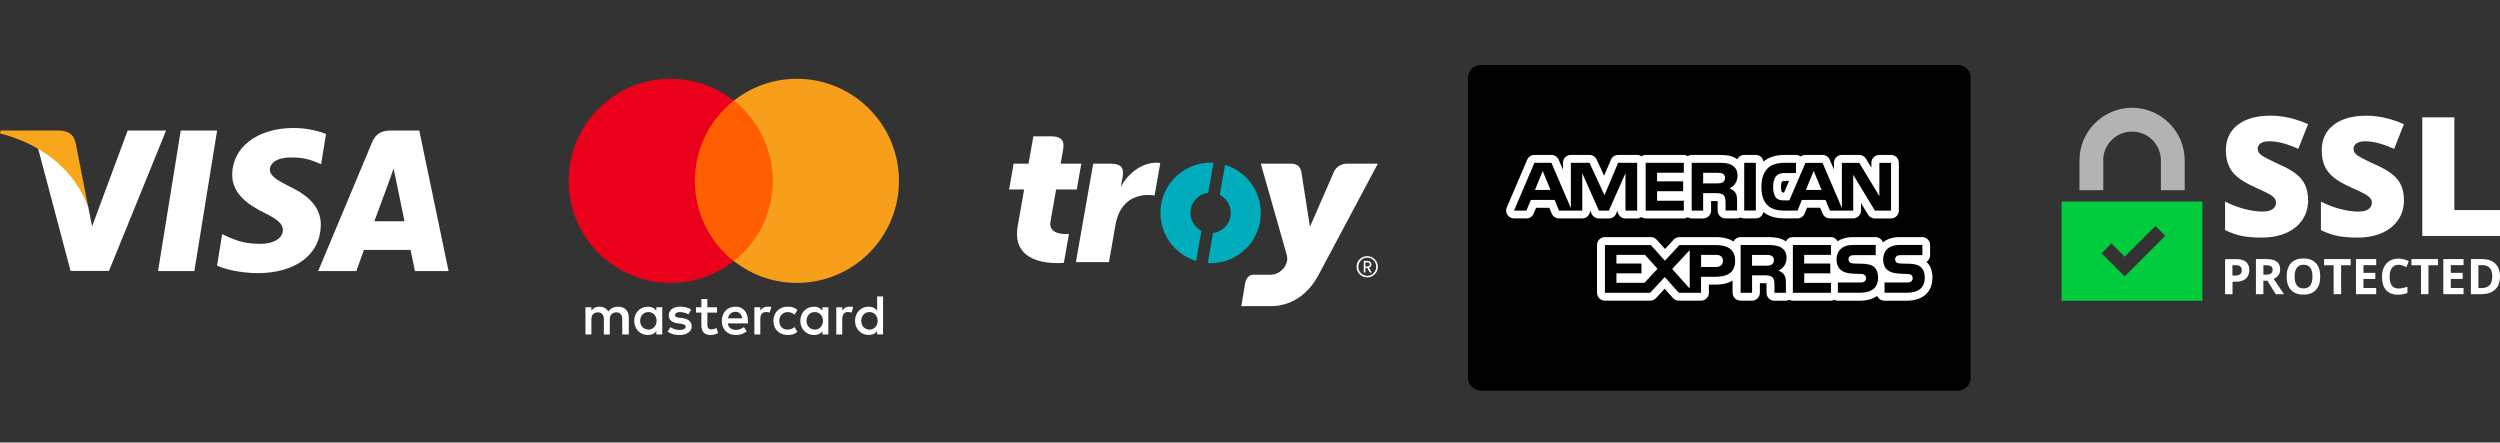
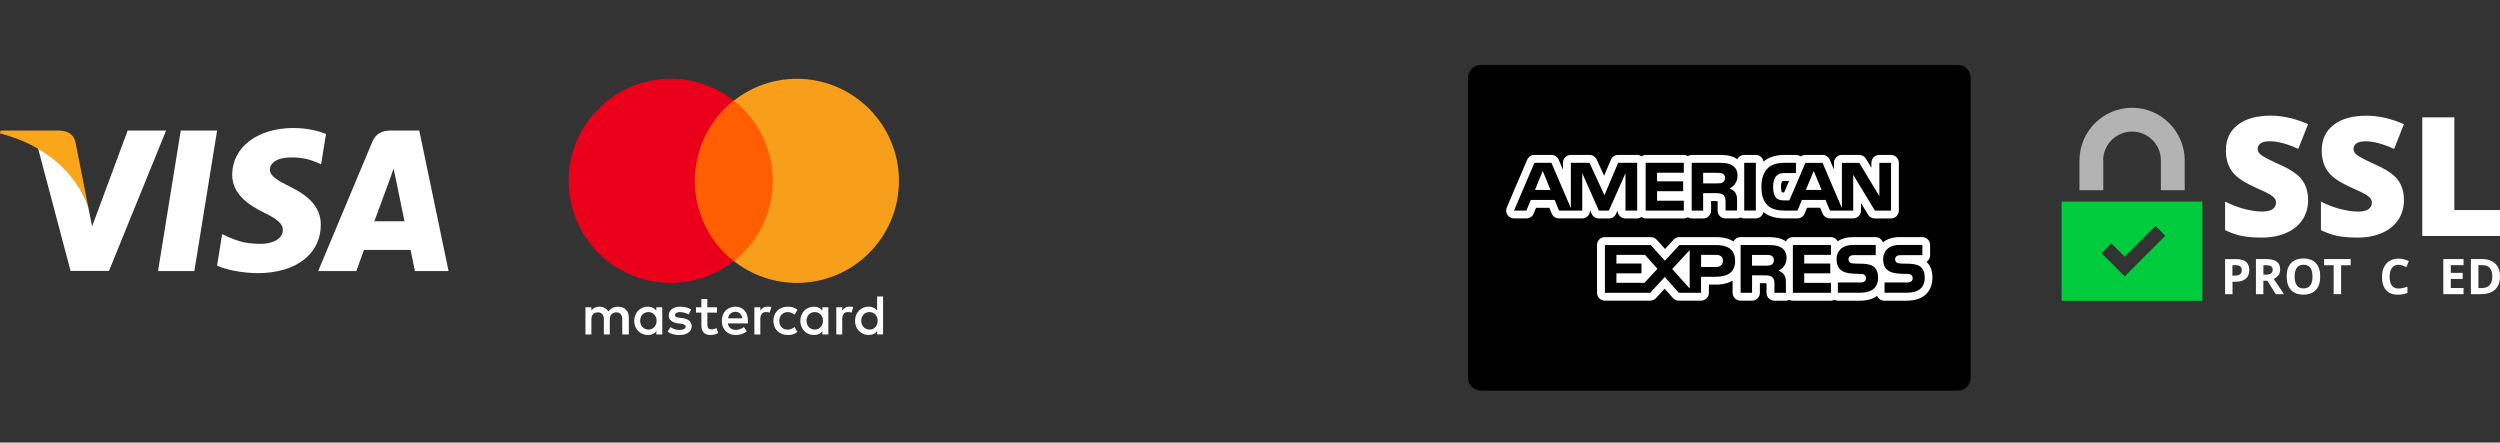
<svg xmlns="http://www.w3.org/2000/svg" id="svg8" viewBox="0 0 534.98 94.7">
  <rect x="0" y="0" width="534.98" height="94.7" fill="#333333" stroke="none" />
  <defs>
    <style> .cls-1 { clip-path: url(#clippath); } .cls-2 { fill: none; } .cls-2, .cls-3, .cls-4, .cls-5, .cls-6, .cls-7, .cls-8, .cls-9, .cls-10, .cls-11, .cls-12 { stroke-width: 0px; } .cls-3 { fill: #00adbc; } .cls-3, .cls-4 { fill-rule: evenodd; } .cls-4, .cls-10 { fill: #fff; } .cls-6 { fill: #f79e1b; } .cls-7 { fill: #faa61a; } .cls-8 { fill: #b3b3b3; } .cls-9 { fill: #ff5f00; } .cls-11 { fill: #eb001b; } .cls-12 { fill: #00cc3e; } </style>
    <clipPath id="clippath">
-       <rect class="cls-2" x="208.04" width="94.7" height="94.7" />
-     </clipPath>
+       </clipPath>
  </defs>
  <g id="layer1">
    <g id="g13">
      <g id="g15">
        <path class="cls-10" d="M134.56,71.58v-3.64c0-1.4-.85-2.31-2.31-2.31-.73,0-1.52.24-2.06,1.03-.42-.67-1.03-1.03-1.94-1.03-.61,0-1.21.18-1.7.85v-.73h-1.27v5.82h1.27v-3.21c0-1.03.55-1.52,1.4-1.52s1.27.55,1.27,1.52v3.21h1.27v-3.21c0-1.03.61-1.52,1.4-1.52.85,0,1.27.55,1.27,1.52v3.21h1.4ZM153.42,65.75h-2.06v-1.76h-1.27v1.76h-1.15v1.15h1.15v2.67c0,1.33.55,2.12,2,2.12.55,0,1.15-.18,1.58-.42l-.36-1.09c-.36.24-.79.3-1.09.3-.61,0-.85-.36-.85-.97v-2.61h2.06v-1.15ZM164.22,65.63c-.73,0-1.21.36-1.52.85v-.73h-1.27v5.82h1.27v-3.28c0-.97.42-1.52,1.21-1.52.24,0,.55.06.79.12l.36-1.21c-.24-.06-.61-.06-.85-.06ZM147.9,66.24c-.61-.42-1.46-.61-2.37-.61-1.46,0-2.43.73-2.43,1.88,0,.97.73,1.52,2,1.7l.61.06c.67.12,1.03.3,1.03.61,0,.42-.49.73-1.33.73s-1.52-.3-1.94-.61l-.61.97c.67.49,1.58.73,2.49.73,1.7,0,2.67-.79,2.67-1.88,0-1.03-.79-1.58-2-1.76l-.61-.06c-.55-.06-.97-.18-.97-.55,0-.42.42-.67,1.09-.67.73,0,1.46.3,1.82.49l.55-1.03ZM181.75,65.63c-.73,0-1.21.36-1.52.85v-.73h-1.27v5.82h1.27v-3.28c0-.97.42-1.52,1.21-1.52.24,0,.55.06.79.12l.36-1.21c-.24-.06-.61-.06-.85-.06ZM165.5,68.66c0,1.76,1.21,3.03,3.09,3.03.85,0,1.46-.18,2.06-.67l-.61-1.03c-.49.36-.97.55-1.52.55-1.03,0-1.76-.73-1.76-1.88,0-1.09.73-1.82,1.76-1.88.55,0,1.03.18,1.52.55l.61-1.03c-.61-.49-1.21-.67-2.06-.67-1.88,0-3.09,1.27-3.09,3.03h0ZM177.26,68.66v-2.91h-1.27v.73c-.42-.55-1.03-.85-1.82-.85-1.64,0-2.91,1.27-2.91,3.03s1.27,3.03,2.91,3.03c.85,0,1.46-.3,1.82-.85v.73h1.27v-2.91ZM172.59,68.66c0-1.03.67-1.88,1.76-1.88,1.03,0,1.76.79,1.76,1.88,0,1.03-.73,1.88-1.76,1.88-1.09-.06-1.76-.85-1.76-1.88ZM157.37,65.63c-1.7,0-2.91,1.21-2.91,3.03s1.21,3.03,2.97,3.03c.85,0,1.7-.24,2.37-.79l-.61-.91c-.49.36-1.09.61-1.7.61-.79,0-1.58-.36-1.76-1.4h4.31v-.49c.06-1.88-1.03-3.09-2.67-3.09h0ZM157.37,66.72c.79,0,1.33.49,1.46,1.4h-3.03c.12-.79.67-1.4,1.58-1.4ZM188.97,68.66v-5.22h-1.27v3.03c-.42-.55-1.03-.85-1.82-.85-1.64,0-2.91,1.27-2.91,3.03s1.27,3.03,2.91,3.03c.85,0,1.46-.3,1.82-.85v.73h1.27v-2.91ZM184.3,68.66c0-1.03.67-1.88,1.76-1.88,1.03,0,1.76.79,1.76,1.88,0,1.03-.73,1.88-1.76,1.88-1.09-.06-1.76-.85-1.76-1.88ZM141.72,68.66v-2.91h-1.27v.73c-.42-.55-1.03-.85-1.82-.85-1.64,0-2.91,1.27-2.91,3.03s1.27,3.03,2.91,3.03c.85,0,1.46-.3,1.82-.85v.73h1.27v-2.91ZM136.99,68.66c0-1.03.67-1.88,1.76-1.88,1.03,0,1.76.79,1.76,1.88,0,1.03-.73,1.88-1.76,1.88-1.09-.06-1.76-.85-1.76-1.88Z" />
      </g>
      <g>
        <rect id="rect19" class="cls-9" x="147.48" y="21.53" width="19.11" height="34.33" />
        <path class="cls-11" d="M148.69,38.7c0-6.98,3.28-13.16,8.31-17.17-3.7-2.91-8.37-4.67-13.47-4.67-12.07,0-21.84,9.77-21.84,21.84s9.77,21.84,21.84,21.84c5.1,0,9.77-1.76,13.47-4.67-5.03-3.94-8.31-10.19-8.31-17.17Z" />
        <path id="path22" class="cls-6" d="M192.37,38.7c0,12.07-9.77,21.84-21.84,21.84-5.1,0-9.77-1.76-13.47-4.67,5.1-4,8.31-10.19,8.31-17.17s-3.28-13.16-8.31-17.17c3.7-2.91,8.37-4.67,13.47-4.67,12.07,0,21.84,9.83,21.84,21.84Z" />
      </g>
    </g>
    <g id="g4158">
      <g id="g2864">
        <polygon id="polygon9" class="cls-10" points="46.46 27.93 41.59 58 33.82 58 38.68 27.93 46.46 27.93" />
        <path id="path11" class="cls-10" d="M69.78,28.67c-1.53-.61-3.97-1.28-6.97-1.28-7.68,0-13.09,4.09-13.12,9.95-.06,4.32,3.87,6.72,6.81,8.16,3.01,1.47,4.03,2.43,4.03,3.74-.03,2.01-2.43,2.94-4.67,2.94-3.1,0-4.77-.48-7.3-1.6l-1.02-.48-1.09,6.75c1.82.83,5.18,1.57,8.67,1.6,8.16,0,13.47-4.03,13.53-10.27.03-3.42-2.05-6.05-6.53-8.19-2.72-1.38-4.38-2.3-4.38-3.71.03-1.28,1.41-2.59,4.48-2.59,2.53-.06,4.38.54,5.79,1.15l.7.32,1.06-6.49Z" />
        <path id="path13" class="cls-10" d="M80.11,47.35c.64-1.73,3.1-8.41,3.1-8.41-.03.06.64-1.76,1.02-2.88l.54,2.59s1.47,7.2,1.79,8.7h-6.46ZM89.71,27.93h-6.01c-1.85,0-3.26.54-4.06,2.49l-11.55,27.58h8.16s1.34-3.71,1.63-4.51h9.98c.22,1.06.93,4.51.93,4.51h7.2l-6.27-30.07Z" />
        <path id="path15" class="cls-10" d="M27.32,27.93l-7.61,20.51-.83-4.16c-1.41-4.8-5.82-10.01-10.75-12.6l6.97,26.3h8.22l12.22-30.04h-8.22Z" />
        <path id="path17" class="cls-7" d="M12.64,27.93H.13l-.13.61c9.76,2.5,16.22,8.51,18.88,15.74l-2.72-13.82c-.45-1.92-1.82-2.46-3.52-2.53Z" />
      </g>
    </g>
    <g class="cls-1">
      <g id="g2085">
        <g id="g2091">
-           <path id="path2093" class="cls-4" d="M288.26,35.02c-1.1,0-2.31.61-2.8,1.72l-5.14,11.79-1.85-11.79c-.22-1.1-.97-1.72-2.15-1.72h-6.52l5.57,19.58c.1.38.12.79.05,1.23-.29,1.63-1.85,2.96-3.49,2.96h-3.65c-.93,0-1.54.57-1.84,1.87l-.81,4.85h6.43c3.35,0,7.29-1.68,9.92-6.34l12.87-24.15h-6.59Z" />
-         </g>
+           </g>
        <g id="g2095">
          <path id="path2097" class="cls-4" d="M225,29.18c1.92,0,2.85.77,2.52,2.7l-.55,3.14h4.42l-.97,5.52h-4.42l-1.2,6.84c-.42,2.38,1.94,2.7,3.29,2.7.27,0,.49,0,.65-.02l-1.08,6.16c-.33.04-.68.08-1.41.08-3.36,0-9.71-.9-8.46-7.98l1.37-7.78h-3.22l.97-5.52h3.19l1.03-5.84h3.88Z" />
        </g>
        <g id="g2099">
          <path id="path2101" class="cls-3" d="M262.16,35.27l-1.14,6.44c1.4.72,2.36,2.17,2.36,3.85,0,2.21-1.66,4.03-3.79,4.29l-1.14,6.44c.2.01.4.02.61.02,5.94,0,10.74-4.81,10.74-10.74,0-4.85-3.22-8.95-7.65-10.28" />
        </g>
        <g id="g2103">
          <path id="path2105" class="cls-3" d="M257.1,49.4c-1.4-.71-2.36-2.17-2.36-3.85,0-2.2,1.66-4.03,3.8-4.28l1.13-6.44c-.2-.01-.41-.02-.61-.02-5.93,0-10.74,4.81-10.74,10.74,0,4.85,3.22,8.96,7.65,10.29l1.13-6.44Z" />
        </g>
        <g id="g2107">
          <path id="path2109" class="cls-4" d="M233.95,35.02h3.8c1.93,0,2.85.77,2.51,2.7l-.42,2.33c1.42-2.87,4.49-5.24,7.64-5.24.41,0,.81.08.81.08l-1.23,6.96s-.55-.13-1.41-.13c-1.68,0-4.52.53-6.1,3.69-.38.78-.67,1.72-.87,2.86l-1.37,7.82h-7.08l3.71-21.07Z" />
        </g>
        <g id="g2111">
-           <path id="path2113" class="cls-4" d="M294.85,57.08c0,.63-.22,1.17-.67,1.61-.44.44-.97.67-1.61.67s-1.16-.23-1.61-.67c-.44-.44-.67-.98-.67-1.61s.22-1.16.67-1.61c.45-.44.98-.66,1.61-.66s1.17.22,1.61.66c.44.45.67.98.67,1.61M294.49,57.08c0,.54-.19.99-.56,1.37-.37.38-.83.57-1.35.57s-.97-.19-1.35-.57c-.37-.38-.55-.83-.55-1.37s.18-.99.55-1.37c.37-.38.82-.57,1.35-.57s.98.19,1.35.57c.38.38.56.83.56,1.37M293.53,58.32h-.4l-.57-1.02h-.38v1.02h-.34v-2.49h.85c.22,0,.4.07.56.22.15.14.23.32.23.53,0,.35-.18.58-.54.68l.6,1.06ZM293.11,56.58c0-.12-.04-.23-.13-.31-.09-.08-.2-.12-.34-.12h-.46v.87h.46c.14,0,.25-.04.34-.12.09-.08.13-.18.13-.31" />
-         </g>
+           </g>
      </g>
    </g>
    <g id="g2341">
      <g id="g2297">
        <path id="path2291" class="cls-12" d="M441.17,43.13v21.24h30.12v-21.24h-30.12ZM461.25,48.35l2.11,2.11-8.69,8.69-4.95-4.95,2.11-2.11,2.84,2.84,6.58-6.58Z" />
        <path id="path2293" class="cls-8" d="M450.06,34.32c0-3.4,2.77-6.16,6.19-6.16s6.16,2.77,6.16,6.16v6.38h5.1v-6.38c-.02-6.21-5.07-11.26-11.26-11.26s-11.26,5.05-11.26,11.26v6.38h5.1v-6.38h-.02Z" />
      </g>
      <g id="g2323">
        <path id="path2299" class="cls-10" d="M493.92,42.79c0,1.58-.39,2.98-1.19,4.19-.8,1.22-1.95,2.17-3.46,2.85-1.5.67-3.26,1.01-5.29,1.01-1.69,0-3.1-.12-4.26-.35s-2.34-.66-3.57-1.25v-6.11c1.31.67,2.67,1.19,4.07,1.57,1.41.37,2.71.57,3.88.57,1.01,0,1.76-.18,2.24-.53.47-.35.71-.81.71-1.37,0-.35-.1-.65-.29-.91-.19-.26-.5-.52-.92-.79-.43-.27-1.55-.81-3.37-1.63-1.65-.75-2.89-1.48-3.72-2.19-.83-.7-1.44-1.51-1.83-2.43-.39-.92-.6-1.99-.6-3.24,0-2.34.85-4.16,2.55-5.47,1.7-1.31,4.04-1.96,7.01-1.96,2.62,0,5.3.61,8.03,1.82l-2.1,5.29c-2.37-1.09-4.42-1.63-6.14-1.63-.9,0-1.54.16-1.94.47s-.61.7-.61,1.16c0,.5.26.94.77,1.33.51.39,1.91,1.11,4.19,2.15,2.19.98,3.7,2.04,4.55,3.17.85,1.14,1.28,2.56,1.28,4.28h0Z" />
        <path id="path2301" class="cls-10" d="M514.43,42.79c0,1.58-.39,2.98-1.19,4.19s-1.95,2.17-3.46,2.85c-1.5.67-3.26,1.01-5.29,1.01-1.69,0-3.1-.12-4.26-.35s-2.34-.65-3.57-1.24v-6.11c1.31.67,2.67,1.19,4.07,1.57,1.41.37,2.71.57,3.88.57,1.01,0,1.76-.18,2.24-.53.47-.35.71-.81.71-1.37,0-.35-.1-.65-.29-.91-.19-.26-.5-.52-.92-.79-.43-.27-1.55-.81-3.37-1.63-1.65-.75-2.89-1.48-3.72-2.19-.83-.7-1.44-1.51-1.83-2.43-.39-.92-.6-1.99-.6-3.24,0-2.34.85-4.16,2.55-5.47,1.7-1.31,4.04-1.96,7.01-1.96,2.62,0,5.3.61,8.03,1.82l-2.1,5.29c-2.37-1.09-4.42-1.63-6.14-1.63-.9,0-1.54.16-1.94.47-.41.31-.61.7-.61,1.16,0,.5.26.94.77,1.33.51.39,1.91,1.11,4.19,2.15,2.19.98,3.7,2.04,4.55,3.17.85,1.13,1.28,2.55,1.28,4.27h0Z" />
        <path id="path2303" class="cls-10" d="M518.35,50.49v-25.38h6.86v19.84h9.77v5.54h-16.63Z" />
        <path id="path2305" class="cls-10" d="M481.33,57.79c0,.81-.26,1.43-.76,1.86-.5.43-1.23.64-2.15.64h-.68v2.67h-1.59v-7.51h2.4c.91,0,1.6.19,2.08.59.47.39.7.98.7,1.76ZM477.74,58.98h.52c.49,0,.85-.1,1.1-.29.25-.19.36-.48.36-.84s-.11-.65-.31-.83c-.2-.18-.52-.27-.96-.27h-.73v2.23Z" />
        <path id="path2307" class="cls-10" d="M484.34,60.07v2.88h-1.59v-7.51h2.19c1.02,0,1.77.18,2.26.55.49.37.74.94.74,1.7,0,.44-.12.83-.36,1.18-.25.34-.59.62-1.03.81,1.13,1.69,1.87,2.78,2.21,3.27h-1.77l-1.79-2.88h-.84ZM484.34,58.78h.51c.5,0,.87-.09,1.12-.26.23-.17.36-.43.36-.79s-.12-.61-.36-.76c-.25-.15-.63-.22-1.14-.22h-.48v2.03h-.01Z" />
        <path id="path2309" class="cls-10" d="M496.51,59.18c0,1.25-.31,2.2-.93,2.87-.62.67-1.5,1-2.66,1s-2.04-.33-2.66-1-.93-1.63-.93-2.88.31-2.21.93-2.87c.62-.66,1.5-.99,2.66-.99s2.04.33,2.65.99c.64.68.94,1.63.94,2.88ZM491.03,59.18c0,.84.16,1.47.48,1.9.32.43.79.64,1.43.64,1.27,0,1.91-.84,1.91-2.53s-.63-2.54-1.9-2.54c-.63,0-1.11.21-1.43.64-.33.42-.49,1.06-.49,1.89h0Z" />
        <path id="path2311" class="cls-10" d="M500.97,62.95h-1.59v-6.19h-2.04v-1.32h5.68v1.32h-2.04v6.19Z" />
-         <path id="path2313" class="cls-10" d="M508.49,62.95h-4.33v-7.51h4.33v1.3h-2.73v1.65h2.54v1.3h-2.54v1.94h2.73v1.31Z" />
        <path id="path2315" class="cls-10" d="M513.25,56.66c-.6,0-1.07.22-1.4.67-.33.45-.49,1.08-.49,1.89,0,1.67.63,2.52,1.89,2.52.52,0,1.16-.13,1.92-.39v1.33c-.62.26-1.3.38-2.07.38-1.09,0-1.93-.33-2.51-.99s-.86-1.61-.86-2.86c0-.78.14-1.46.43-2.05.29-.59.69-1.03,1.23-1.35.53-.31,1.15-.47,1.88-.47s1.46.18,2.2.53l-.51,1.29c-.28-.14-.57-.25-.84-.35-.3-.1-.58-.15-.85-.15h0Z" />
-         <path id="path2317" class="cls-10" d="M519.66,62.95h-1.59v-6.19h-2.04v-1.32h5.68v1.32h-2.04v6.19h-.01Z" />
        <path id="path2319" class="cls-10" d="M527.18,62.95h-4.33v-7.51h4.33v1.3h-2.73v1.65h2.54v1.3h-2.54v1.94h2.73v1.31Z" />
        <path id="path2321" class="cls-10" d="M534.98,59.13c0,1.24-.35,2.19-1.06,2.84-.7.66-1.72.98-3.05.98h-2.12v-7.51h2.36c1.23,0,2.18.32,2.86.97.67.65,1.01,1.56,1.01,2.72ZM533.33,59.16c0-1.61-.71-2.42-2.13-2.42h-.84v4.9h.68c1.53,0,2.29-.82,2.29-2.47Z" />
      </g>
    </g>
  </g>
  <g>
    <rect class="cls-10" x="317.87" y="18.26" width="99.58" height="54.31" />
    <path class="cls-5" d="M360.32,45.06h-8.16v-10.22h8.16v2.13h-5.72v1.84h5.58v2.1h-5.58v2.04h5.72v2.11ZM342.14,45.06l-3.55-8.01v8.01h-4.97l-.94-2.28h-5.09l-.95,2.28h-2.65l4.37-10.22h3.63l4.16,9.68v-9.68h3.99l3.2,6.93,2.93-6.93h4.07v10.22h-2.5v-8s-3.55,8-3.55,8h-2.15ZM331.8,40.65l-1.67-4.07-1.66,4.07h3.33ZM371.31,55.8c0,2.84-2.12,3.43-4.25,3.43h-3.05v3.43h-4.75l-3.01-3.38-3.13,3.38h-9.68v-10.22h9.82l3.01,3.35,3.11-3.35h7.8c1.94,0,4.12.54,4.12,3.37ZM354.69,57.52l-2.67-2.98h-6.12v1.86h5.36v2.09h-5.36v2.03h6l2.79-3ZM361.58,53.53l-3.75,4.03,3.75,4.17v-8.2ZM368.69,55.8c0-.9-.61-1.26-1.49-1.26h-3.18v2.6h3.15c.94,0,1.52-.46,1.52-1.35ZM364.46,45.06h-2.45v-10.22h5.62c1.25,0,2.17.03,2.96.49.77.46,1.23,1.12,1.23,2.26,0,1.63-1.09,2.47-1.72,2.72.54.2.99.56,1.21.86.35.51.41.96.41,1.87v2.01h-2.46v-1.29c-.01-.62.05-1.5-.4-1.99-.36-.36-.9-.44-1.78-.44h-2.62v3.72h0ZM364.46,39.24h2.97c.47,0,.87,0,1.21-.21.31-.17.5-.53.5-.97s-.2-.75-.51-.9c-.29-.16-.74-.18-1.16-.18h-3.01v2.27h0ZM375.74,34.84h-2.49v10.22h2.49v-10.22ZM378.24,43.93c-.86-.87-1.31-2.05-1.31-3.9,0-1.52.27-2.9,1.32-4,.79-.82,2.03-1.19,3.71-1.19h2.36v2.19h-2.31c-.9,0-1.4.13-1.88.61-.42.43-.7,1.24-.7,2.32s.21,1.88.67,2.4c.38.41,1.06.53,1.7.53h1.1l3.45-8.04h3.66l4.14,9.67v-9.67h3.72l4.3,7.12v-7.12h2.5v10.22h-3.46l-4.64-7.67v7.67h-4.97l-.95-2.28h-5.07l-.92,2.28h-2.86c-1.19,0-2.69-.26-3.54-1.13ZM386.44,40.65h3.37l-1.69-4.07-1.68,4.07ZM381.31,38.84s-.19.4-.19,1.11.11,1.04.19,1.19c.09.02.24.05.48.05l1.06-2.47h-.83c-.58,0-.63.06-.7.13ZM421.71,16.66v64.17c0,1.53-1.24,2.77-2.77,2.77h-102.03c-1.53,0-2.77-1.24-2.77-2.77V16.66c0-1.53,1.24-2.77,2.77-2.77h102.03c1.53,0,2.77,1.24,2.77,2.77ZM342.14,46.75h2.15c.67,0,1.27-.39,1.54-1.01l.32-.72v.04c0,.93.75,1.69,1.69,1.69h2.5c.34,0,.64-.13.91-.3.27.17.57.3.91.3h8.16c.32,0,.6-.11.85-.26.26.15.53.26.85.26h2.45c.93,0,1.69-.76,1.69-1.69v-2.03h.93c.21,0,.36,0,.47.01.01.17,0,.38,0,.52v.22s0,1.29,0,1.29c0,.93.76,1.67,1.69,1.67h2.46c.28,0,.53-.08.76-.2.23.12.49.2.76.2h2.5c.82,0,1.46-.59,1.62-1.36,1.39,1.16,3.33,1.36,4.42,1.36h2.86c.68,0,1.3-.42,1.56-1.06l.5-1.22h2.81l.52,1.24c.27.63.88,1.04,1.56,1.04h4.97c.93,0,1.69-.76,1.69-1.69v-1.61l1.5,2.49c.31.51.85.82,1.45.82h3.46c.93,0,1.69-.76,1.69-1.69v-10.22c0-.93-.75-1.69-1.69-1.69h-2.5c-.93,0-1.69.76-1.69,1.69v1.06l-1.16-1.93c-.3-.51-.85-.82-1.44-.82h-3.72c-.93,0-1.69.76-1.69,1.69v1.43l-.9-2.1c-.27-.62-.88-1.02-1.55-1.02h-3.66c-.37,0-.73.12-1.01.34-.28-.21-.63-.34-1.01-.34h-2.36c-2,0-3.49.49-4.59,1.43-.12-.81-.79-1.43-1.64-1.43h-2.49c-.66,0-1.23.39-1.5.95-.1-.08-.19-.17-.3-.24-1.15-.66-2.35-.71-3.8-.71h-5.62c-.32,0-.59.11-.85.26-.25-.15-.53-.26-.85-.26h-8.16c-.34,0-.64.13-.91.3-.27-.18-.57-.3-.91-.3h-4.07c-.67,0-1.29.41-1.55,1.03l-1.45,3.42-1.6-3.47c-.28-.6-.88-.98-1.53-.98h-3.99c-.93,0-1.69.76-1.69,1.69v1.47l-.92-2.14c-.27-.62-.88-1.02-1.55-1.02h-3.63c-.68,0-1.29.4-1.55,1.02l-4.37,10.22c-.22.52-.17,1.12.14,1.59.31.47.84.76,1.41.76h2.65c.68,0,1.3-.41,1.55-1.04l.52-1.24h2.83l.51,1.23c.26.63.88,1.05,1.56,1.05h4.97c.93,0,1.69-.76,1.69-1.69v-.04l.32.73c.27.61.87,1.01,1.54,1.01ZM413.53,59.43c0-1.43-.38-2.49-1.22-3.35-.02-.02-.04-.03-.05-.05.47-.3.77-.82.77-1.42v-2.18c0-.93-.75-1.69-1.69-1.69h-4.9c-1.53,0-2.67.45-3.51,1.13-.23-.65-.84-1.13-1.58-1.13h-4.89c-1.34,0-2.41.34-3.21.88-.29-.52-.82-.88-1.46-.88h-8.15c-.66,0-1.21.38-1.49.93-.12-.08-.2-.18-.33-.25-1.18-.63-2.44-.68-3.73-.68h-5.64c-.66,0-1.22.39-1.49.94-.86-.56-2.06-.94-3.77-.94h-7.8c-.47,0-.92.19-1.24.54l-1.85,2-1.78-1.98c-.32-.36-.77-.56-1.26-.56h-9.82c-.93,0-1.69.75-1.69,1.69v10.22c0,.93.75,1.69,1.69,1.69h9.68c.47,0,.92-.2,1.24-.54l1.86-2.02,1.77,1.99c.32.36.78.57,1.26.57h4.75c.93,0,1.69-.75,1.69-1.69v-1.74h1.36c1.65,0,2.85-.34,3.71-.86v2.6c0,.93.75,1.69,1.69,1.69h2.46c.93,0,1.69-.75,1.69-1.69v-2.05h.92c.22,0,.38,0,.5.02.01.18.01.4,0,.55v1.49c0,.93.75,1.69,1.69,1.69h2.45c.27,0,.52-.08.74-.19.22.12.47.19.75.19h8.15c.27,0,.51-.07.73-.18.22.11.46.18.73.18h4.76c1.52,0,2.74-.37,3.67-1.03.26.6.86,1.03,1.55,1.03h4.76c3.46,0,5.52-1.83,5.52-4.91ZM398.35,56.44l-1.31-.04c-.42,0-.69-.03-.95-.12-.31-.12-.53-.38-.53-.76,0-.32.1-.57.37-.74.24-.17.53-.18.98-.18h4.48v-2.18h-4.89c-2.56,0-3.49,1.56-3.49,3.04,0,3.23,2.86,3.09,5.14,3.16.43,0,.68.07.87.23.17.14.3.38.3.68,0,.28-.12.51-.29.67-.21.19-.54.25-1,.25h-4.74v2.19h4.76c2.46,0,3.84-1.03,3.84-3.23,0-1.05-.26-1.67-.73-2.17-.56-.56-1.47-.78-2.8-.82ZM380.57,57.9c.54.2.99.56,1.19.86.35.5.4.96.41,1.86v2.03h-2.45v-1.28c0-.62.06-1.53-.39-2-.36-.37-.9-.45-1.79-.45h-2.61v3.73h-2.45v-10.22h5.64c1.24,0,2.14.05,2.94.48.77.46,1.25,1.1,1.25,2.27,0,1.64-1.1,2.47-1.74,2.72ZM379.6,55.65c0-.44-.19-.75-.5-.92-.3-.18-.74-.18-1.17-.18h-3.01v2.3h2.97c.48,0,.88-.02,1.21-.21.31-.19.5-.54.5-.98ZM383.66,62.65h8.15v-2.12h-5.72v-2.04h5.58v-2.09h-5.58v-1.86h5.72v-2.11h-8.15v10.22ZM408.33,56.44l-1.31-.04c-.41,0-.69-.03-.95-.12-.3-.12-.53-.38-.53-.76,0-.32.1-.57.37-.74.25-.17.54-.18.98-.18h4.48v-2.18h-4.9c-2.56,0-3.49,1.56-3.49,3.04,0,3.23,2.86,3.09,5.15,3.16.43,0,.68.07.87.23.17.14.3.38.3.68,0,.28-.12.51-.28.67-.21.19-.54.25-1,.25h-4.74v2.19h4.76c2.46,0,3.84-1.03,3.84-3.23,0-1.05-.25-1.67-.73-2.17-.56-.56-1.47-.78-2.8-.82Z" />
  </g>
</svg>